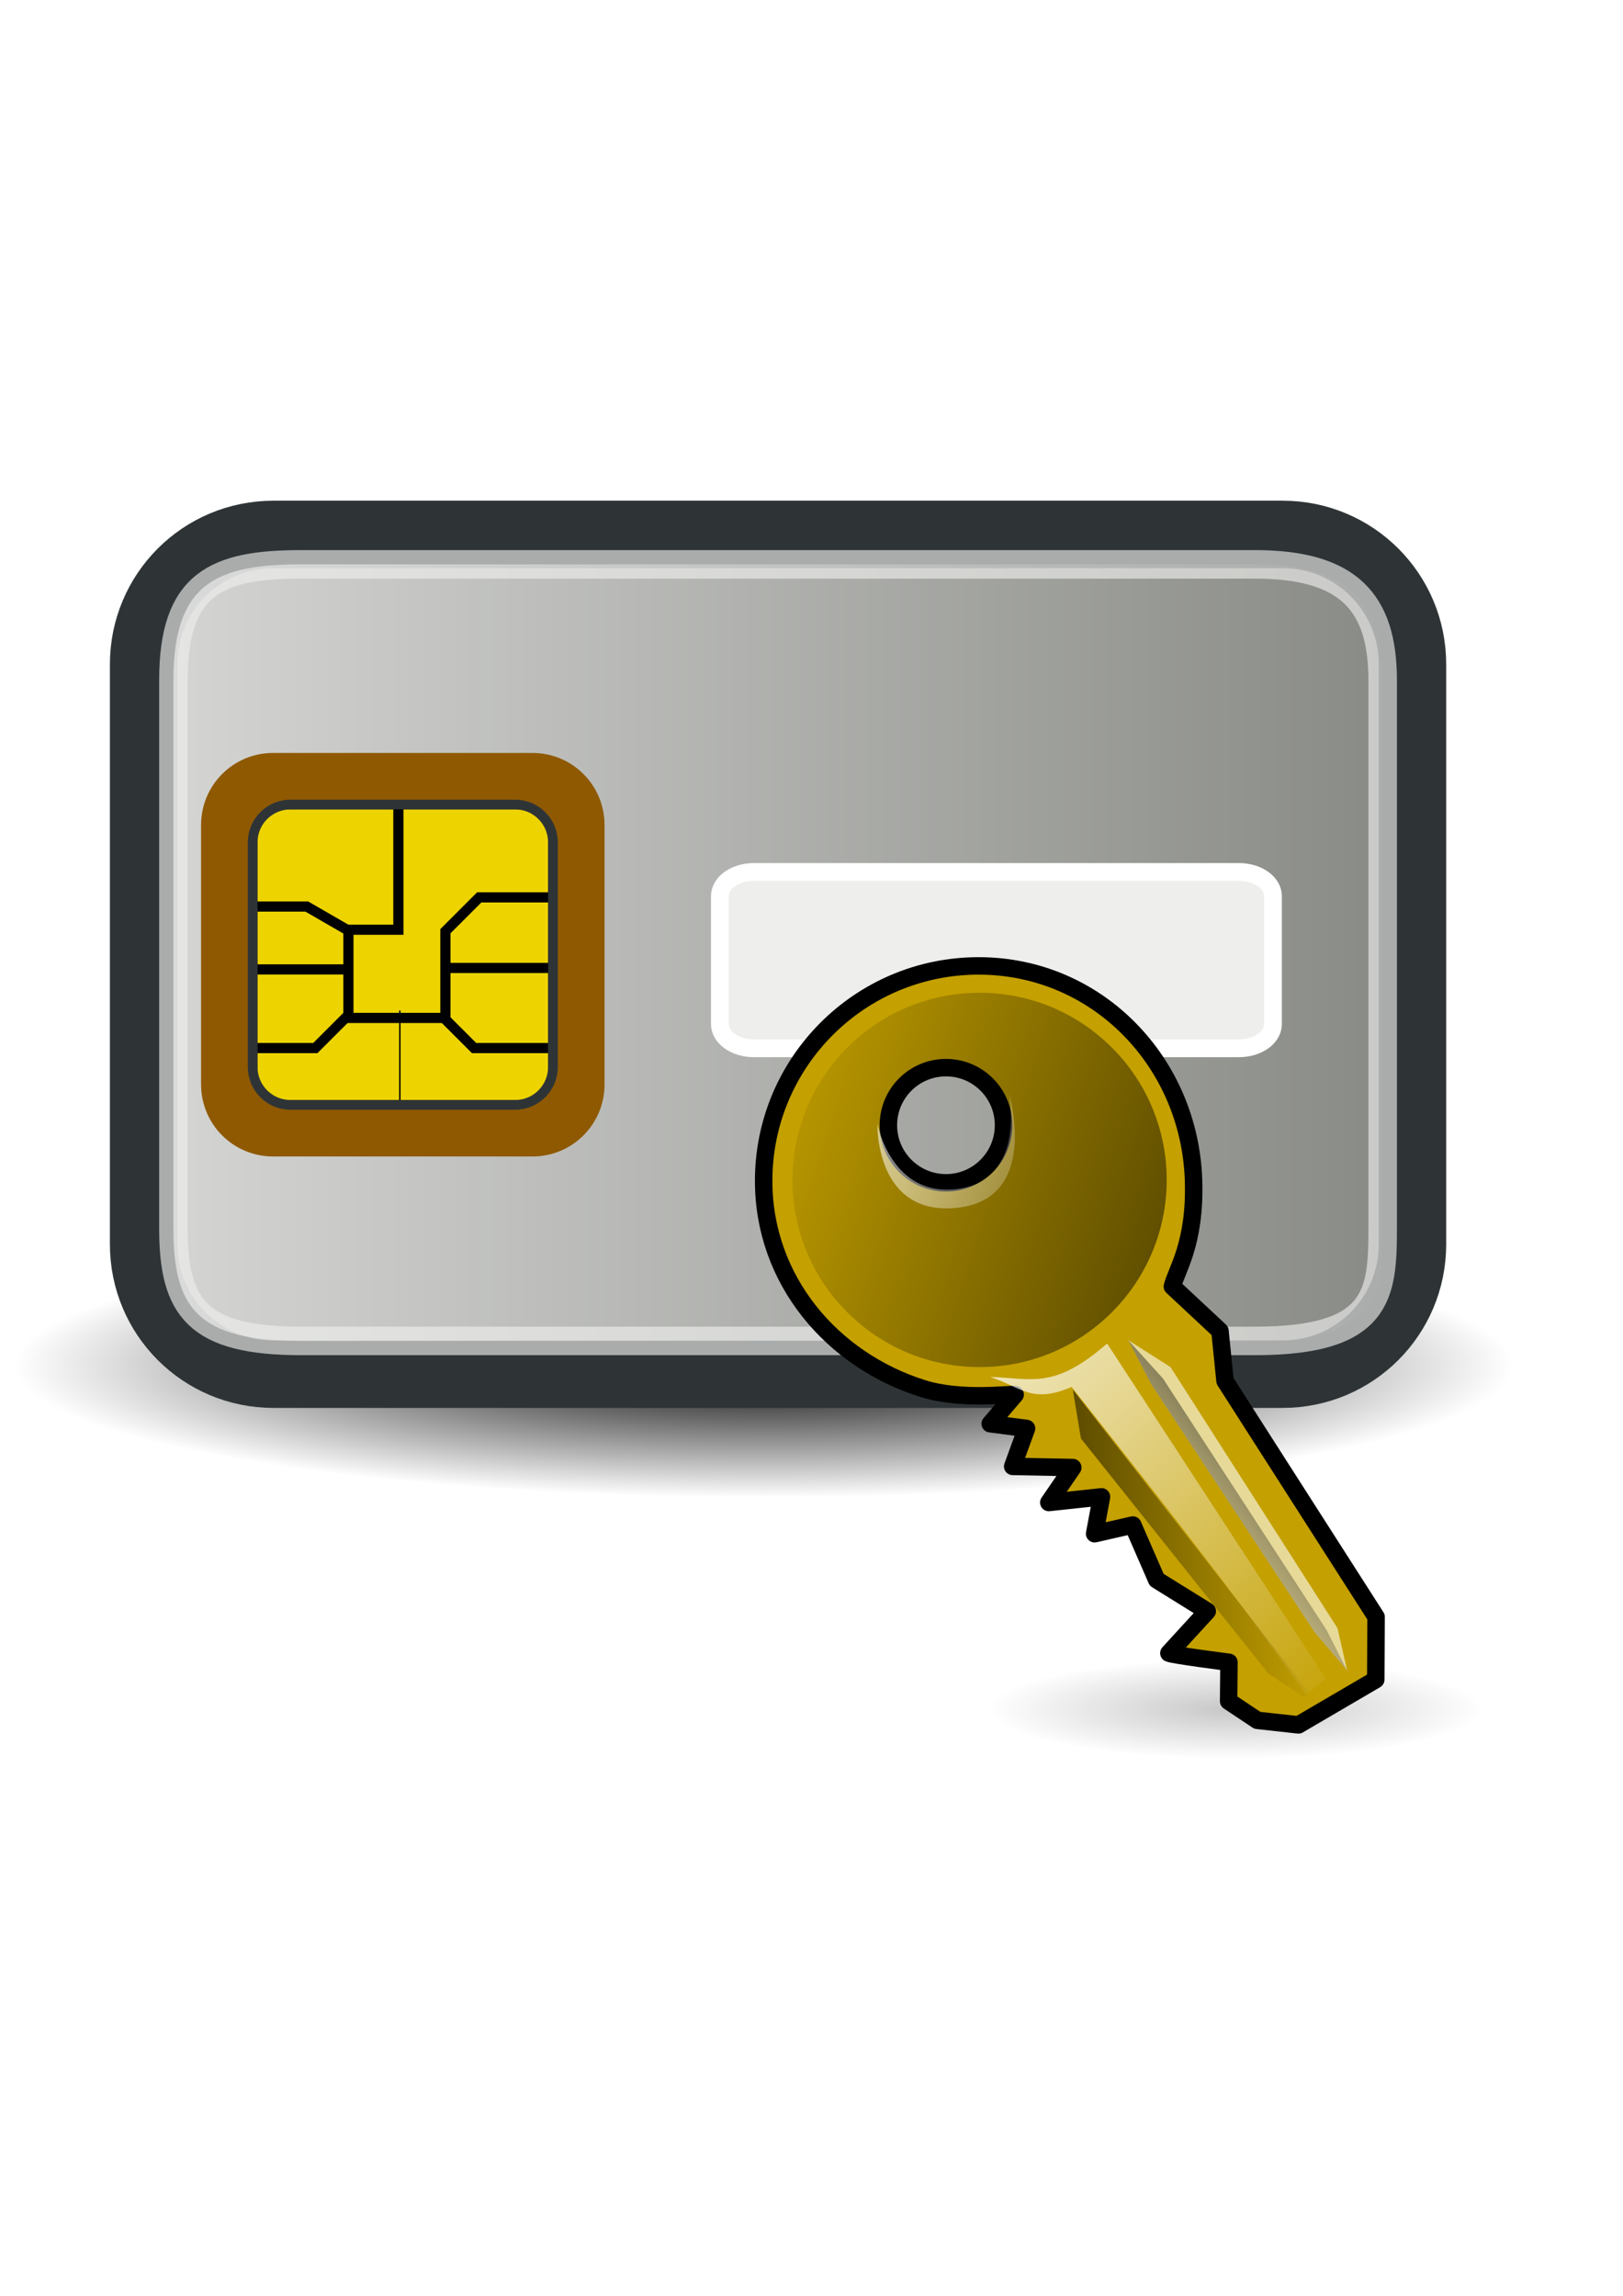
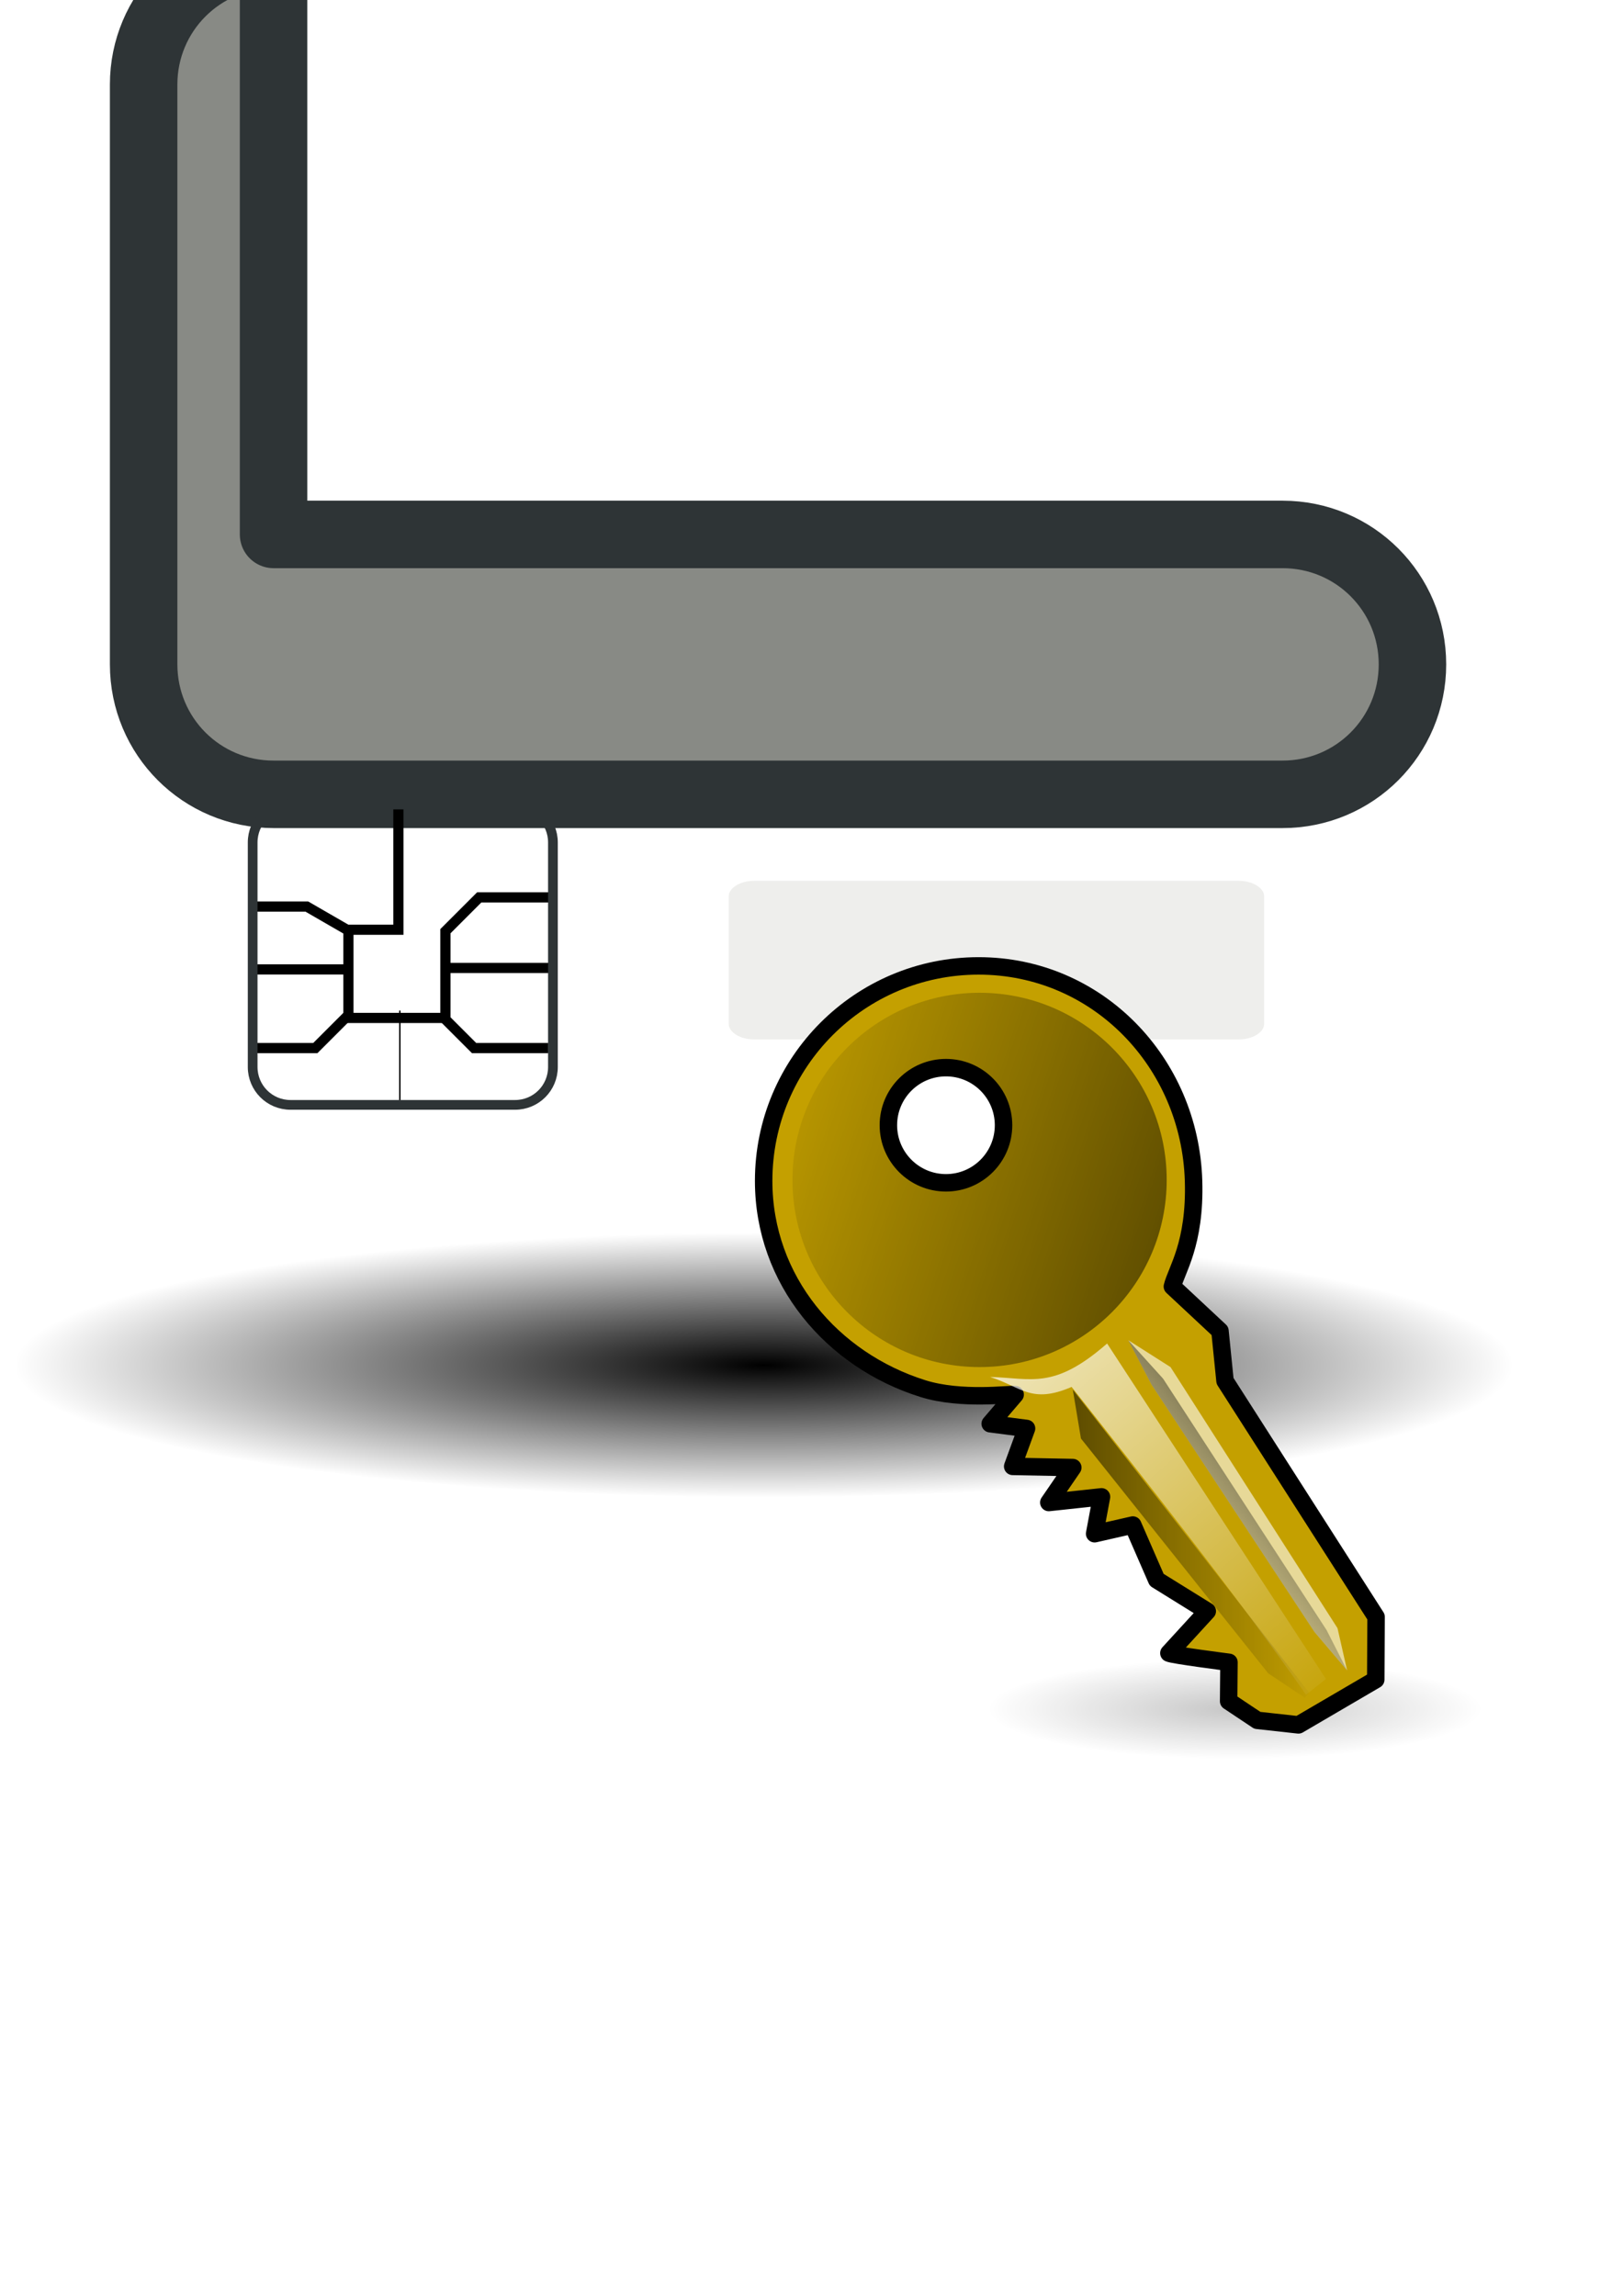
<svg xmlns="http://www.w3.org/2000/svg" xmlns:ns1="http://www.inkscape.org/namespaces/inkscape" xmlns:ns3="http://sodipodi.sourceforge.net/DTD/sodipodi-0.dtd" xmlns:xlink="http://www.w3.org/1999/xlink" width="210mm" height="297mm" id="svg2" version="1.1" ns1:version="0.48.0 r9654">
  <title id="title6732">siport</title>
  <defs id="defs4">
    <linearGradient ns1:collect="always" id="linearGradient3880">
      <stop style="stop-color:#000000;stop-opacity:1;" offset="0" id="stop3882" />
      <stop style="stop-color:#000000;stop-opacity:0;" offset="1" id="stop3884" />
    </linearGradient>
    <linearGradient ns1:collect="always" id="linearGradient3804">
      <stop style="stop-color:#ffffff;stop-opacity:1;" offset="0" id="stop3806" />
      <stop style="stop-color:#ffffff;stop-opacity:0;" offset="1" id="stop3808" />
    </linearGradient>
    <linearGradient ns1:collect="always" xlink:href="#linearGradient3804" id="linearGradient3810" x1="-132.071" y1="492.362" x2="663.5" y2="492.362" gradientUnits="userSpaceOnUse" />
    <radialGradient ns1:collect="always" xlink:href="#linearGradient3880" id="radialGradient3976" gradientUnits="userSpaceOnUse" gradientTransform="matrix(0.962,0,0,0.17,11.893,546.027)" cx="368.706" cy="679.616" fx="368.706" fy="679.616" r="374.767" />
    <linearGradient ns1:collect="always" xlink:href="#linearGradient3804" id="linearGradient3978" gradientUnits="userSpaceOnUse" gradientTransform="matrix(0.945,0,0,0.945,14.568,26.995)" x1="-132.071" y1="492.362" x2="663.5" y2="492.362" />
    <filter height="1.355" y="-0.177" width="1.083" x="-0.041" id="filter3821" ns1:collect="always">
      <feGaussianBlur id="feGaussianBlur3823" stdDeviation="13.891" ns1:collect="always" />
    </filter>
    <linearGradient gradientUnits="userSpaceOnUse" y2="619.512" x2="492.954" y1="619.512" x1="310.117" id="linearGradient3790" xlink:href="#linearGradient3784" ns1:collect="always" />
    <linearGradient gradientUnits="userSpaceOnUse" y2="375.807" x2="339.697" y1="316.208" x1="154.545" id="linearGradient3780" xlink:href="#linearGradient3774" ns1:collect="always" />
    <linearGradient gradientTransform="matrix(0.833,0,0,0.896,41.429,48.081)" gradientUnits="userSpaceOnUse" y2="784.45" x2="559.223" y1="456.15" x1="291.028" id="linearGradient3827" xlink:href="#linearGradient3821" ns1:collect="always" />
    <linearGradient gradientUnits="userSpaceOnUse" y2="264.496" x2="70" y1="387.353" x1="451.438" id="linearGradient3817" xlink:href="#linearGradient3809" ns1:collect="always" />
    <linearGradient gradientTransform="translate(-8.571,12.857)" gradientUnits="userSpaceOnUse" y2="612.362" x2="397.143" y1="533.791" x1="491.429" id="linearGradient3802" xlink:href="#linearGradient3796" ns1:collect="always" />
    <linearGradient id="linearGradient3796" ns1:collect="always">
      <stop id="stop3798" offset="0" style="stop-color:#000000;stop-opacity:1;" />
      <stop id="stop3800" offset="1" style="stop-color:#000000;stop-opacity:0;" />
    </linearGradient>
    <linearGradient id="linearGradient3809" ns1:collect="always">
      <stop id="stop3811" offset="0" style="stop-color:#000000;stop-opacity:1;" />
      <stop id="stop3813" offset="1" style="stop-color:#000000;stop-opacity:0;" />
    </linearGradient>
    <linearGradient id="linearGradient3821" ns1:collect="always">
      <stop id="stop3823" offset="0" style="stop-color:#ffffff;stop-opacity:1;" />
      <stop id="stop3825" offset="1" style="stop-color:#ffffff;stop-opacity:0;" />
    </linearGradient>
    <linearGradient id="linearGradient3774" ns1:collect="always">
      <stop id="stop3776" offset="0" style="stop-color:#ffffff;stop-opacity:1;" />
      <stop id="stop3778" offset="1" style="stop-color:#ffffff;stop-opacity:0;" />
    </linearGradient>
    <linearGradient id="linearGradient3784" ns1:collect="always">
      <stop id="stop3786" offset="0" style="stop-color:#000000;stop-opacity:1;" />
      <stop id="stop3788" offset="1" style="stop-color:#000000;stop-opacity:0;" />
    </linearGradient>
    <linearGradient id="linearGradient3813" ns1:collect="always">
      <stop id="stop3815" offset="0" style="stop-color:#000000;stop-opacity:1;" />
      <stop id="stop3817" offset="1" style="stop-color:#000000;stop-opacity:0;" />
    </linearGradient>
    <linearGradient ns1:collect="always" xlink:href="#linearGradient3784" id="linearGradient6682" gradientUnits="userSpaceOnUse" gradientTransform="matrix(0.657,0,0,0.657,320.89,351.768)" x1="310.117" y1="619.512" x2="492.954" y2="619.512" />
    <linearGradient ns1:collect="always" xlink:href="#linearGradient3774" id="linearGradient6685" gradientUnits="userSpaceOnUse" gradientTransform="matrix(0.657,0,0,0.657,320.89,351.768)" x1="154.545" y1="316.208" x2="339.697" y2="375.807" />
    <linearGradient ns1:collect="always" xlink:href="#linearGradient3821" id="linearGradient6688" gradientUnits="userSpaceOnUse" gradientTransform="matrix(0.547,0,0,0.588,348.109,383.357)" x1="291.028" y1="456.15" x2="559.223" y2="784.45" />
    <linearGradient ns1:collect="always" xlink:href="#linearGradient3809" id="linearGradient6691" gradientUnits="userSpaceOnUse" gradientTransform="matrix(0.657,0,0,0.657,320.89,351.768)" x1="451.438" y1="387.353" x2="70" y2="264.496" />
    <linearGradient ns1:collect="always" xlink:href="#linearGradient3796" id="linearGradient6694" gradientUnits="userSpaceOnUse" gradientTransform="matrix(0.657,0,0,0.657,315.259,360.215)" x1="491.429" y1="533.791" x2="397.143" y2="612.362" />
    <radialGradient ns1:collect="always" xlink:href="#linearGradient3813" id="radialGradient6699" gradientUnits="userSpaceOnUse" gradientTransform="matrix(1,0,0,0.233,0,363.17)" cx="162.635" cy="473.545" fx="162.635" fy="473.545" r="403.051" />
    <radialGradient r="374.767" fy="679.616" fx="368.706" cy="679.616" cx="368.706" gradientTransform="matrix(0.978,0,0,0.173,11.991,550.937)" gradientUnits="userSpaceOnUse" id="radialGradient3037" xlink:href="#linearGradient3880-9" ns1:collect="always" />
    <linearGradient y2="492.362" x2="663.5" y1="492.362" x1="-132.071" gradientTransform="matrix(0.763,0,0,0.763,176.721,91.904)" gradientUnits="userSpaceOnUse" id="linearGradient3033" xlink:href="#linearGradient3804-0" ns1:collect="always" />
    <linearGradient y2="492.362" x2="663.5" y1="492.362" x1="-132.071" gradientTransform="matrix(0.763,0,0,0.763,176.721,91.904)" gradientUnits="userSpaceOnUse" id="linearGradient8371" xlink:href="#linearGradient3804-0" ns1:collect="always" />
    <linearGradient y2="492.362" x2="663.5" y1="492.362" x1="-132.071" gradientTransform="matrix(0.945,0,0,0.945,14.568,26.995)" gradientUnits="userSpaceOnUse" id="linearGradient8354" xlink:href="#linearGradient3804-0" ns1:collect="always" />
    <radialGradient r="374.767" fy="679.616" fx="368.706" cy="679.616" cx="368.706" gradientTransform="matrix(0.978,0,0,0.173,11.991,550.937)" gradientUnits="userSpaceOnUse" id="radialGradient8352" xlink:href="#linearGradient3880-9" ns1:collect="always" />
    <linearGradient y2="492.362" x2="663.5" y1="492.362" x1="-132.071" gradientTransform="matrix(0.945,0,0,0.945,14.568,26.995)" gradientUnits="userSpaceOnUse" id="linearGradient8332" xlink:href="#linearGradient3804-0" ns1:collect="always" />
    <radialGradient r="374.767" fy="679.616" fx="368.706" cy="679.616" cx="368.706" gradientTransform="matrix(0.962,0,0,0.17,11.893,546.027)" gradientUnits="userSpaceOnUse" id="radialGradient8330" xlink:href="#linearGradient3880-9" ns1:collect="always" />
    <linearGradient y2="492.362" x2="663.5" y1="492.362" x1="-132.071" gradientTransform="matrix(0.945,0,0,0.945,14.568,26.995)" gradientUnits="userSpaceOnUse" id="linearGradient3978-5" xlink:href="#linearGradient3804-0" ns1:collect="always" />
    <radialGradient r="374.767" fy="679.616" fx="368.706" cy="679.616" cx="368.706" gradientTransform="matrix(0.962,0,0,0.17,11.893,546.027)" gradientUnits="userSpaceOnUse" id="radialGradient3976-6" xlink:href="#linearGradient3880-9" ns1:collect="always" />
    <linearGradient gradientUnits="userSpaceOnUse" y2="492.362" x2="663.5" y1="492.362" x1="-132.071" id="linearGradient3810-8" xlink:href="#linearGradient3804-0" ns1:collect="always" />
    <linearGradient id="linearGradient3804-0" ns1:collect="always">
      <stop id="stop3806-3" offset="0" style="stop-color:#ffffff;stop-opacity:1;" />
      <stop id="stop3808-9" offset="1" style="stop-color:#ffffff;stop-opacity:0;" />
    </linearGradient>
    <linearGradient id="linearGradient3880-9" ns1:collect="always">
      <stop id="stop3882-9" offset="0" style="stop-color:#000000;stop-opacity:1;" />
      <stop id="stop3884-7" offset="1" style="stop-color:#000000;stop-opacity:0;" />
    </linearGradient>
    <linearGradient ns1:collect="always" xlink:href="#linearGradient3784" id="linearGradient5826" gradientUnits="userSpaceOnUse" gradientTransform="matrix(0.657,0,0,0.657,320.89,347.768)" x1="310.117" y1="619.512" x2="492.954" y2="619.512" />
    <linearGradient ns1:collect="always" xlink:href="#linearGradient3774" id="linearGradient5829" gradientUnits="userSpaceOnUse" gradientTransform="matrix(0.657,0,0,0.657,320.89,347.768)" x1="154.545" y1="316.208" x2="339.697" y2="375.807" />
    <linearGradient ns1:collect="always" xlink:href="#linearGradient3821" id="linearGradient5832" gradientUnits="userSpaceOnUse" gradientTransform="matrix(0.547,0,0,0.588,348.109,379.357)" x1="291.028" y1="456.15" x2="559.223" y2="784.45" />
    <linearGradient ns1:collect="always" xlink:href="#linearGradient3809" id="linearGradient5835" gradientUnits="userSpaceOnUse" gradientTransform="matrix(0.657,0,0,0.657,320.89,347.768)" x1="451.438" y1="387.353" x2="70" y2="264.496" />
    <linearGradient ns1:collect="always" xlink:href="#linearGradient3796" id="linearGradient5838" gradientUnits="userSpaceOnUse" gradientTransform="matrix(0.657,0,0,0.657,315.259,356.215)" x1="491.429" y1="533.791" x2="397.143" y2="612.362" />
    <radialGradient ns1:collect="always" xlink:href="#linearGradient3813" id="radialGradient5864" gradientUnits="userSpaceOnUse" gradientTransform="matrix(1,0,0,0.233,0,363.17)" cx="162.635" cy="473.545" fx="162.635" fy="473.545" r="403.051" />
  </defs>
  <ns3:namedview id="base" pagecolor="#ffffff" bordercolor="#666666" borderopacity="1.0" ns1:pageopacity="0.0" ns1:pageshadow="2" ns1:zoom="0.49497475" ns1:cx="768.73601" ns1:cy="522.87157" ns1:document-units="px" ns1:current-layer="layer1" showgrid="false" showguides="true" ns1:guide-bbox="true" ns1:snap-global="false" ns1:window-width="1238" ns1:window-height="688" ns1:window-x="0" ns1:window-y="0" ns1:window-maximized="0">
    <ns3:guide orientation="1,0" position="-2.02,115.157" id="guide3769" />
    <ns3:guide orientation="0,1" position="-232.335,175.767" id="guide3783" />
    <ns3:guide orientation="1,0" position="745.493,42.426" id="guide3821" />
    <ns3:guide orientation="0,1" position="-214.152,559.625" id="guide3825" />
  </ns3:namedview>
  <g ns1:label="Ebene 1" ns1:groupmode="layer" id="layer1">
    <g id="g5876">
      <g transform="translate(1.01,-1.01)" ns1:label="Ebene 1" id="layer1-9">
        <g id="g3821">
-           <path id="rect3929-9" d="m -2.02,127.062 749.533,0 0,749.533 -749.533,0 z" style="fill:none;stroke:none" ns1:connector-curvature="0" />
          <path ns1:connector-curvature="0" id="path3878-9" d="m 739.432,668.283 c 0,35.738 -164.171,64.709 -366.685,64.709 -202.515,0 -366.685,-28.971 -366.685,-64.709 0,-35.738 164.171,-64.709 366.685,-64.709 202.515,0 366.685,28.971 366.685,64.709 z" style="fill:url(#radialGradient3037);fill-opacity:1;stroke:none" />
-           <path style="fill:#888a85;stroke:#2e3436;stroke-width:33;stroke-linecap:round;stroke-linejoin:round;stroke-miterlimit:4;stroke-opacity:1;stroke-dasharray:none;stroke-dashoffset:0" d="m 132.772,262.317 493.416,0 c 35.201,0 63.539,28.339 63.539,63.539 l 0,283.509 c 0,35.201 -28.339,63.539 -63.539,63.539 l -493.416,0 c -35.201,0 -63.539,-28.339 -63.539,-63.539 l 0,-283.509 c 0,-35.201 28.339,-63.539 63.539,-63.539 z" id="rect3789-1" ns1:connector-curvature="0" />
-           <path ns3:nodetypes="sssssssss" ns1:connector-curvature="0" id="rect3802-7" d="m 146.298,276.95 466.363,0 c 45.695,0 62.502,18.439 62.502,56.679 l 0,267.965 c 0,32.443 -1.899,55.048 -62.502,55.048 l -466.363,0 c -50.664,0 -62.502,-15.979 -62.502,-55.048 l 0,-267.965 c 0,-47.351 20.949,-56.679 62.502,-56.679 z" style="opacity:0.647;fill:url(#linearGradient3033);fill-opacity:1;stroke:#eeeeec;stroke-width:13.939;stroke-linecap:round;stroke-linejoin:round;stroke-miterlimit:4;stroke-opacity:1;stroke-dasharray:none;stroke-dashoffset:0" />
+           <path style="fill:#888a85;stroke:#2e3436;stroke-width:33;stroke-linecap:round;stroke-linejoin:round;stroke-miterlimit:4;stroke-opacity:1;stroke-dasharray:none;stroke-dashoffset:0" d="m 132.772,262.317 493.416,0 c 35.201,0 63.539,28.339 63.539,63.539 c 0,35.201 -28.339,63.539 -63.539,63.539 l -493.416,0 c -35.201,0 -63.539,-28.339 -63.539,-63.539 l 0,-283.509 c 0,-35.201 28.339,-63.539 63.539,-63.539 z" id="rect3789-1" ns1:connector-curvature="0" />
          <g transform="matrix(1.14,0,0,1.14,-27.452,-65.531)" id="g3810">
-             <path ns1:connector-curvature="0" style="fill:#edd400;stroke:#8f5902;stroke-width:24.266;stroke-miterlimit:4;stroke-dasharray:none" d="m 140.352,393.436 111.265,0 c 10.402,0 18.776,8.374 18.776,18.776 l 0,111.265 c 0,10.402 -8.374,18.776 -18.776,18.776 l -111.265,0 c -10.402,0 -18.776,-8.374 -18.776,-18.776 l 0,-111.265 c 0,-10.402 8.374,-18.776 18.776,-18.776 z" id="rect2996-2" />
            <path style="fill:none;stroke:#000000;stroke-width:0.624px;stroke-linecap:butt;stroke-linejoin:miter;stroke-opacity:1" d="m 194.723,530.26 0,-38.458" id="path3767-3" ns1:connector-curvature="0" />
            <path style="fill:none;stroke:#000000;stroke-width:4.369;stroke-linecap:butt;stroke-linejoin:miter;stroke-miterlimit:4;stroke-opacity:1;stroke-dasharray:none" d="m 194.093,404.167 0,52.959 -21.436,0 0,37.828 41.611,0 0,-37.198 14.501,-14.501 30.262,0" id="path3773-6" ns1:connector-curvature="0" />
            <path style="fill:none;stroke:#000000;stroke-width:4.369;stroke-linecap:butt;stroke-linejoin:miter;stroke-miterlimit:4;stroke-opacity:1;stroke-dasharray:none" d="m 172.026,457.126 -17.208,-9.935 -23.142,0" id="path3775-5" ns1:connector-curvature="0" />
            <path style="fill:none;stroke:#000000;stroke-width:4.369;stroke-linecap:butt;stroke-linejoin:miter;stroke-miterlimit:4;stroke-opacity:1;stroke-dasharray:none" d="m 171.396,474.148 -39.089,0" id="path3777-5" ns1:connector-curvature="0" />
            <path style="fill:none;stroke:#000000;stroke-width:4.369;stroke-linecap:butt;stroke-linejoin:miter;stroke-miterlimit:4;stroke-opacity:1;stroke-dasharray:none" d="m 172.026,494.323 -13.555,13.555 -27.425,0" id="path3779-8" ns1:connector-curvature="0" />
            <path style="fill:none;stroke:#000000;stroke-width:4.369;stroke-linecap:butt;stroke-linejoin:miter;stroke-miterlimit:4;stroke-opacity:1;stroke-dasharray:none" d="m 213.637,494.954 12.925,12.925 31.839,0" id="path3781-1" ns1:connector-curvature="0" />
            <path style="fill:none;stroke:#000000;stroke-width:4.369;stroke-linecap:butt;stroke-linejoin:miter;stroke-miterlimit:4;stroke-opacity:1;stroke-dasharray:none" d="m 214.268,473.518 44.763,0" id="path3785-4" ns1:connector-curvature="0" />
            <path id="path3787-7" d="m 147.83,403.437 96.309,0 c 9.004,0 16.252,7.248 16.252,16.252 l 0,96.309 c 0,9.004 -7.248,16.252 -16.252,16.252 l -96.309,0 c -9.004,0 -16.252,-7.248 -16.252,-16.252 l 0,-96.309 c 0,-9.004 7.248,-16.252 16.252,-16.252 z" style="fill:none;stroke:#2e3436;stroke-width:4.171;stroke-miterlimit:4;stroke-dasharray:none" ns1:connector-curvature="0" />
          </g>
          <path ns1:connector-curvature="0" id="path3808" d="m 367.689,427.342 237.179,0 c 9.229,0 16.658,5.279 16.658,11.837 l 0,62.55 c 0,6.558 -7.43,11.837 -16.658,11.837 l -237.179,0 c -9.229,0 -16.658,-5.279 -16.658,-11.837 l 0,-62.55 c 0,-6.558 7.43,-11.837 16.658,-11.837 z" style="fill:#eeeeec;stroke:#ffffff;stroke-width:8.684;stroke-linecap:round;stroke-linejoin:round;stroke-miterlimit:4;stroke-opacity:1;stroke-dashoffset:0" />
        </g>
      </g>
      <g id="g5866">
        <path ns3:type="arc" style="opacity:0.472;fill:url(#radialGradient5864);fill-opacity:1;stroke:none;filter:url(#filter3821)" id="path3811" ns3:cx="162.63455" ns3:cy="473.54477" ns3:rx="403.05087" ns3:ry="93.944183" d="m 565.685,473.545 a 403.051,93.944 0 1 1 -806.102,0 403.051,93.944 0 1 1 806.102,0 z" transform="matrix(0.301,0,0,0.261,554.964,712.055)" />
        <path style="fill:#c4a000;stroke:#000000;stroke-width:8.541;stroke-linejoin:round;stroke-miterlimit:4;stroke-opacity:1;stroke-dasharray:none" d="m 478.57,472.269 c -58.056,0 -105.12,47.064 -105.12,105.12 0,48.625 33.563,87.659 77.853,101.55 18.896,5.926 42.771,2.485 45.134,2.947 l -12.197,14.236 17.774,2.308 -6.78,18.551 29.388,0.571 -11.724,17.089 25.769,-2.771 -3.361,18.033 18.675,-4.251 11.678,26.793 24.73,15.342 -18.772,20.495 c 1.329,0.905 29.387,4.489 29.387,4.489 l -0.161,19.024 14.023,9.348 20.109,2.22 37.813,-22.118 0.164,-30.656 -73.877,-115.415 -2.47,-24.423 -23.277,-21.731 c 1.864,-7.835 11.301,-20.699 10.362,-51.63 C 581.929,519.359 536.626,472.269 478.57,472.269 z m -15.953,49.747 c 15.551,0 28.148,12.598 28.148,28.148 0,15.551 -12.598,28.169 -28.148,28.169 -15.551,0 -28.169,-12.618 -28.169,-28.169 0,-15.551 12.618,-28.148 28.169,-28.148 z" id="path3765" ns1:connector-curvature="0" ns3:nodetypes="ssscccccccccccccccccccccsssssss" />
        <path style="opacity:0.594;fill:#ffffff;fill-opacity:1;stroke:none" d="m 551.779,655.293 11.263,21.587 79.778,121.075 15.956,18.771 -4.693,-20.649 -81.656,-127.645 z" id="path3792" ns1:connector-curvature="0" ns3:nodetypes="ccccccc" />
        <path ns3:nodetypes="ccccccc" ns1:connector-curvature="0" id="path3794" d="m 551.779,655.293 11.263,21.587 79.778,121.075 15.956,18.771 -10.002,-19.653 -79.996,-123 z" style="opacity:0.665;fill:url(#linearGradient5838);fill-opacity:1;stroke:none" />
        <path ns1:connector-curvature="0" style="opacity:0.613;fill:url(#linearGradient5835);fill-opacity:1;stroke:none" d="m 479.042,485.409 c -50.54,0 -91.508,40.968 -91.508,91.508 0,50.54 40.968,91.508 91.508,91.508 50.54,0 91.508,-40.968 91.508,-91.508 0,-50.54 -40.968,-91.508 -91.508,-91.508 z m -17.369,38.475 c 13.996,0 25.336,11.36 25.336,25.356 0,13.996 -11.34,25.336 -25.336,25.336 -13.996,0 -25.336,-11.34 -25.336,-25.336 0,-13.996 11.34,-25.356 25.336,-25.356 z" id="path3804" />
        <path style="opacity:0.73;fill:url(#linearGradient5832);fill-opacity:1;stroke:none" d="m 484.202,673.267 c 20.346,0.517 31.065,6.472 57.208,-16.372 l 107.041,164.045 -9.777,7.693 C 606.212,781.946 558.236,721.324 524.051,678.124 c -19.757,8.554 -24.663,-0.078 -39.85,-4.857 z" id="path3819" ns1:connector-curvature="0" ns3:nodetypes="cccccc" />
-         <path style="opacity:0.597;fill:url(#linearGradient5829);fill-opacity:1;stroke:none" d="m 429.068,549.38 c 0,0 6.71,36.68 39.82,31.856 33.11,-4.824 24.556,-46.457 24.556,-46.457 0,0 15.331,51.365 -25.219,55.748 -40.551,4.383 -39.156,-41.147 -39.156,-41.147 z" id="path3772" ns1:connector-curvature="0" ns3:nodetypes="czczc" />
        <path style="opacity:0.525;fill:url(#linearGradient5826);fill-opacity:1;stroke:none" d="m 524.637,679.46 3.982,23.892 91.586,114.815 17.919,11.946 1.991,-2.655 z" id="path3782" ns1:connector-curvature="0" ns3:nodetypes="cccccc" />
      </g>
    </g>
  </g>
</svg>